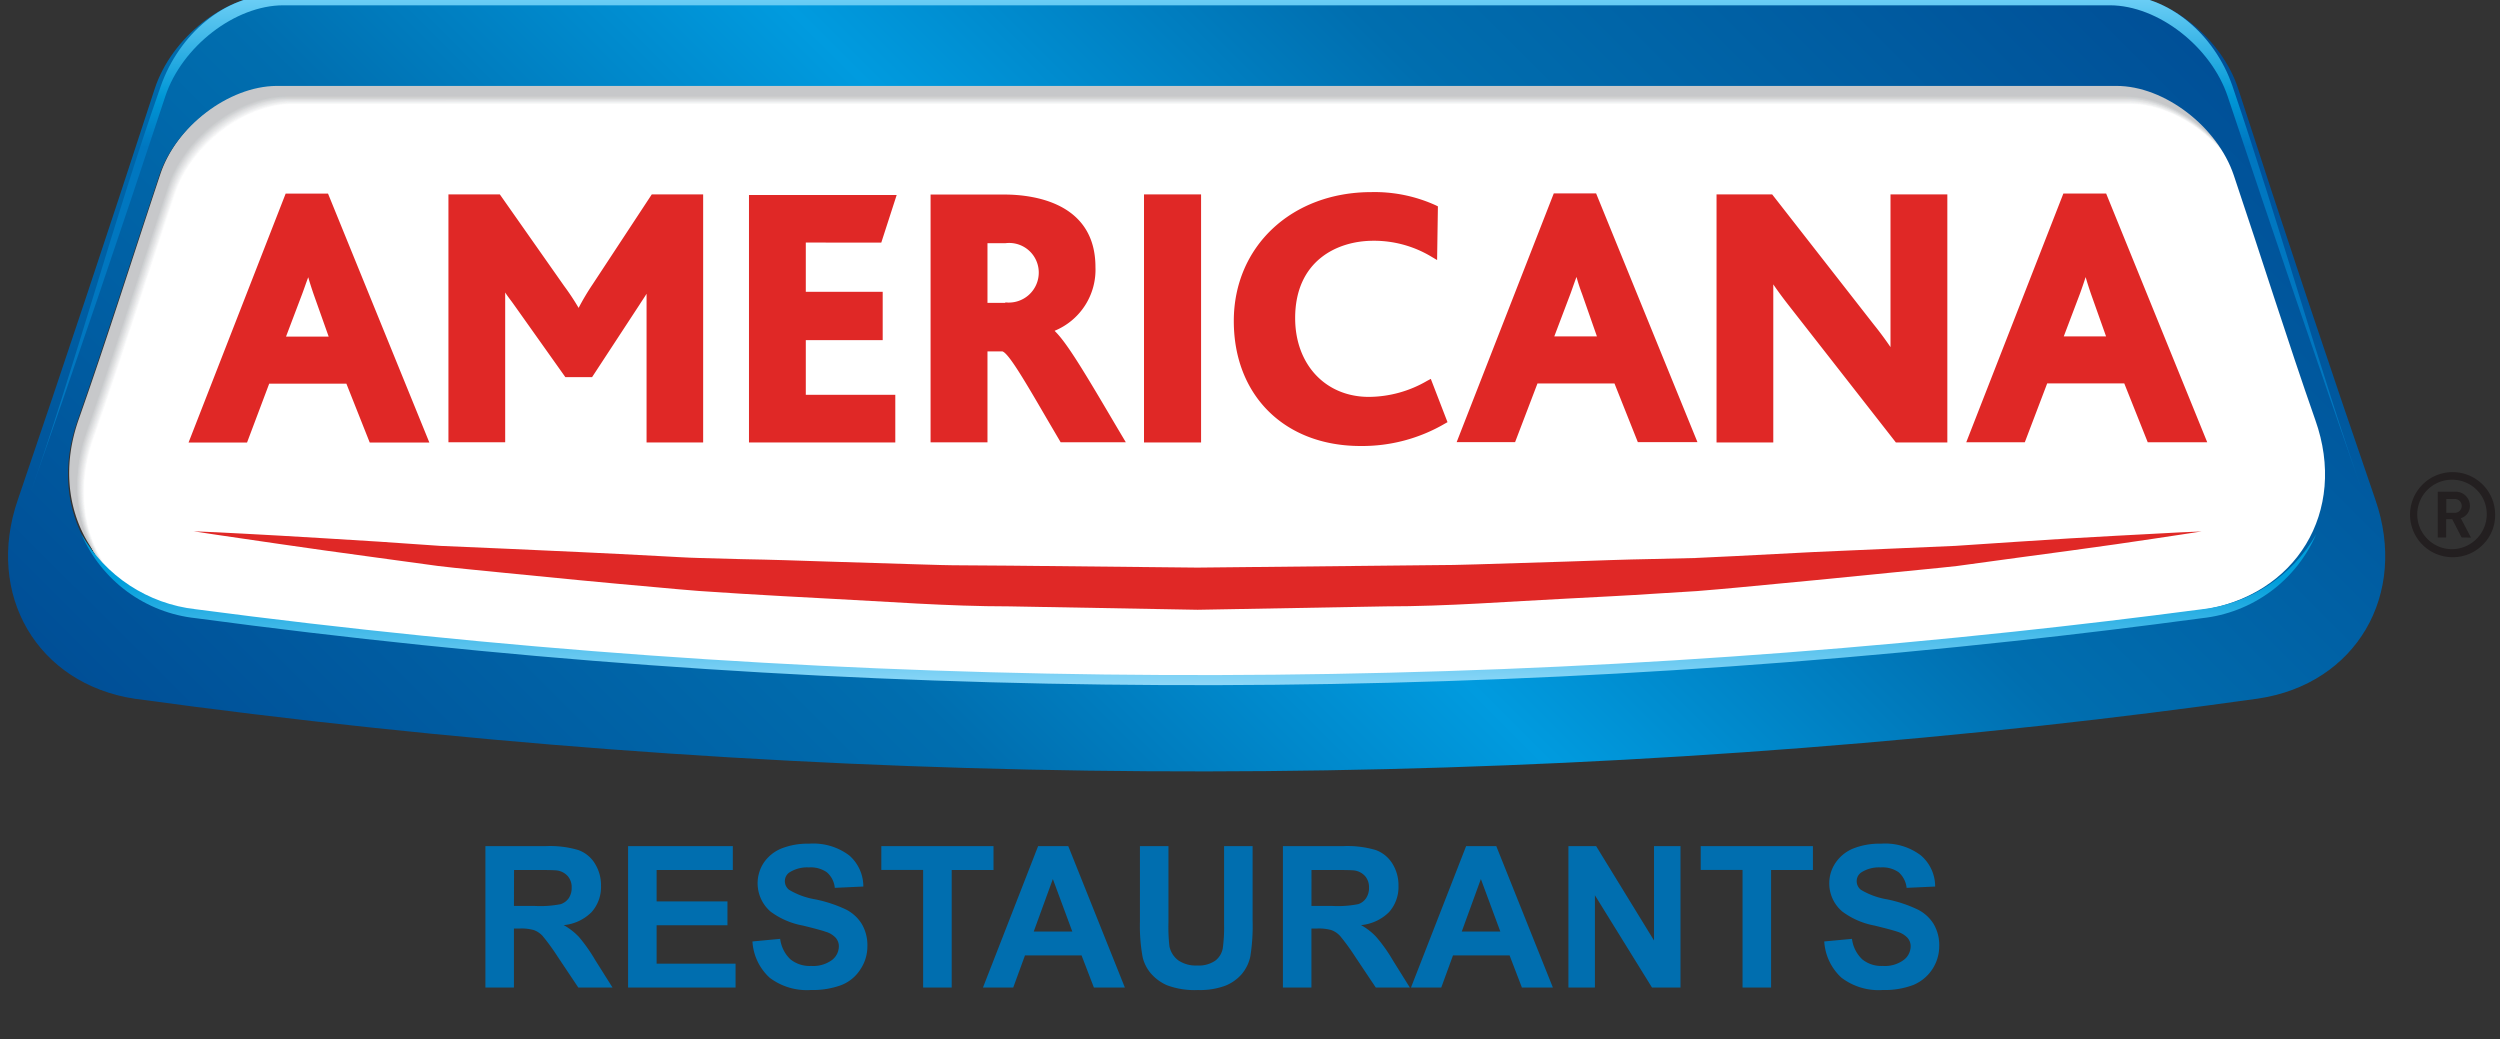
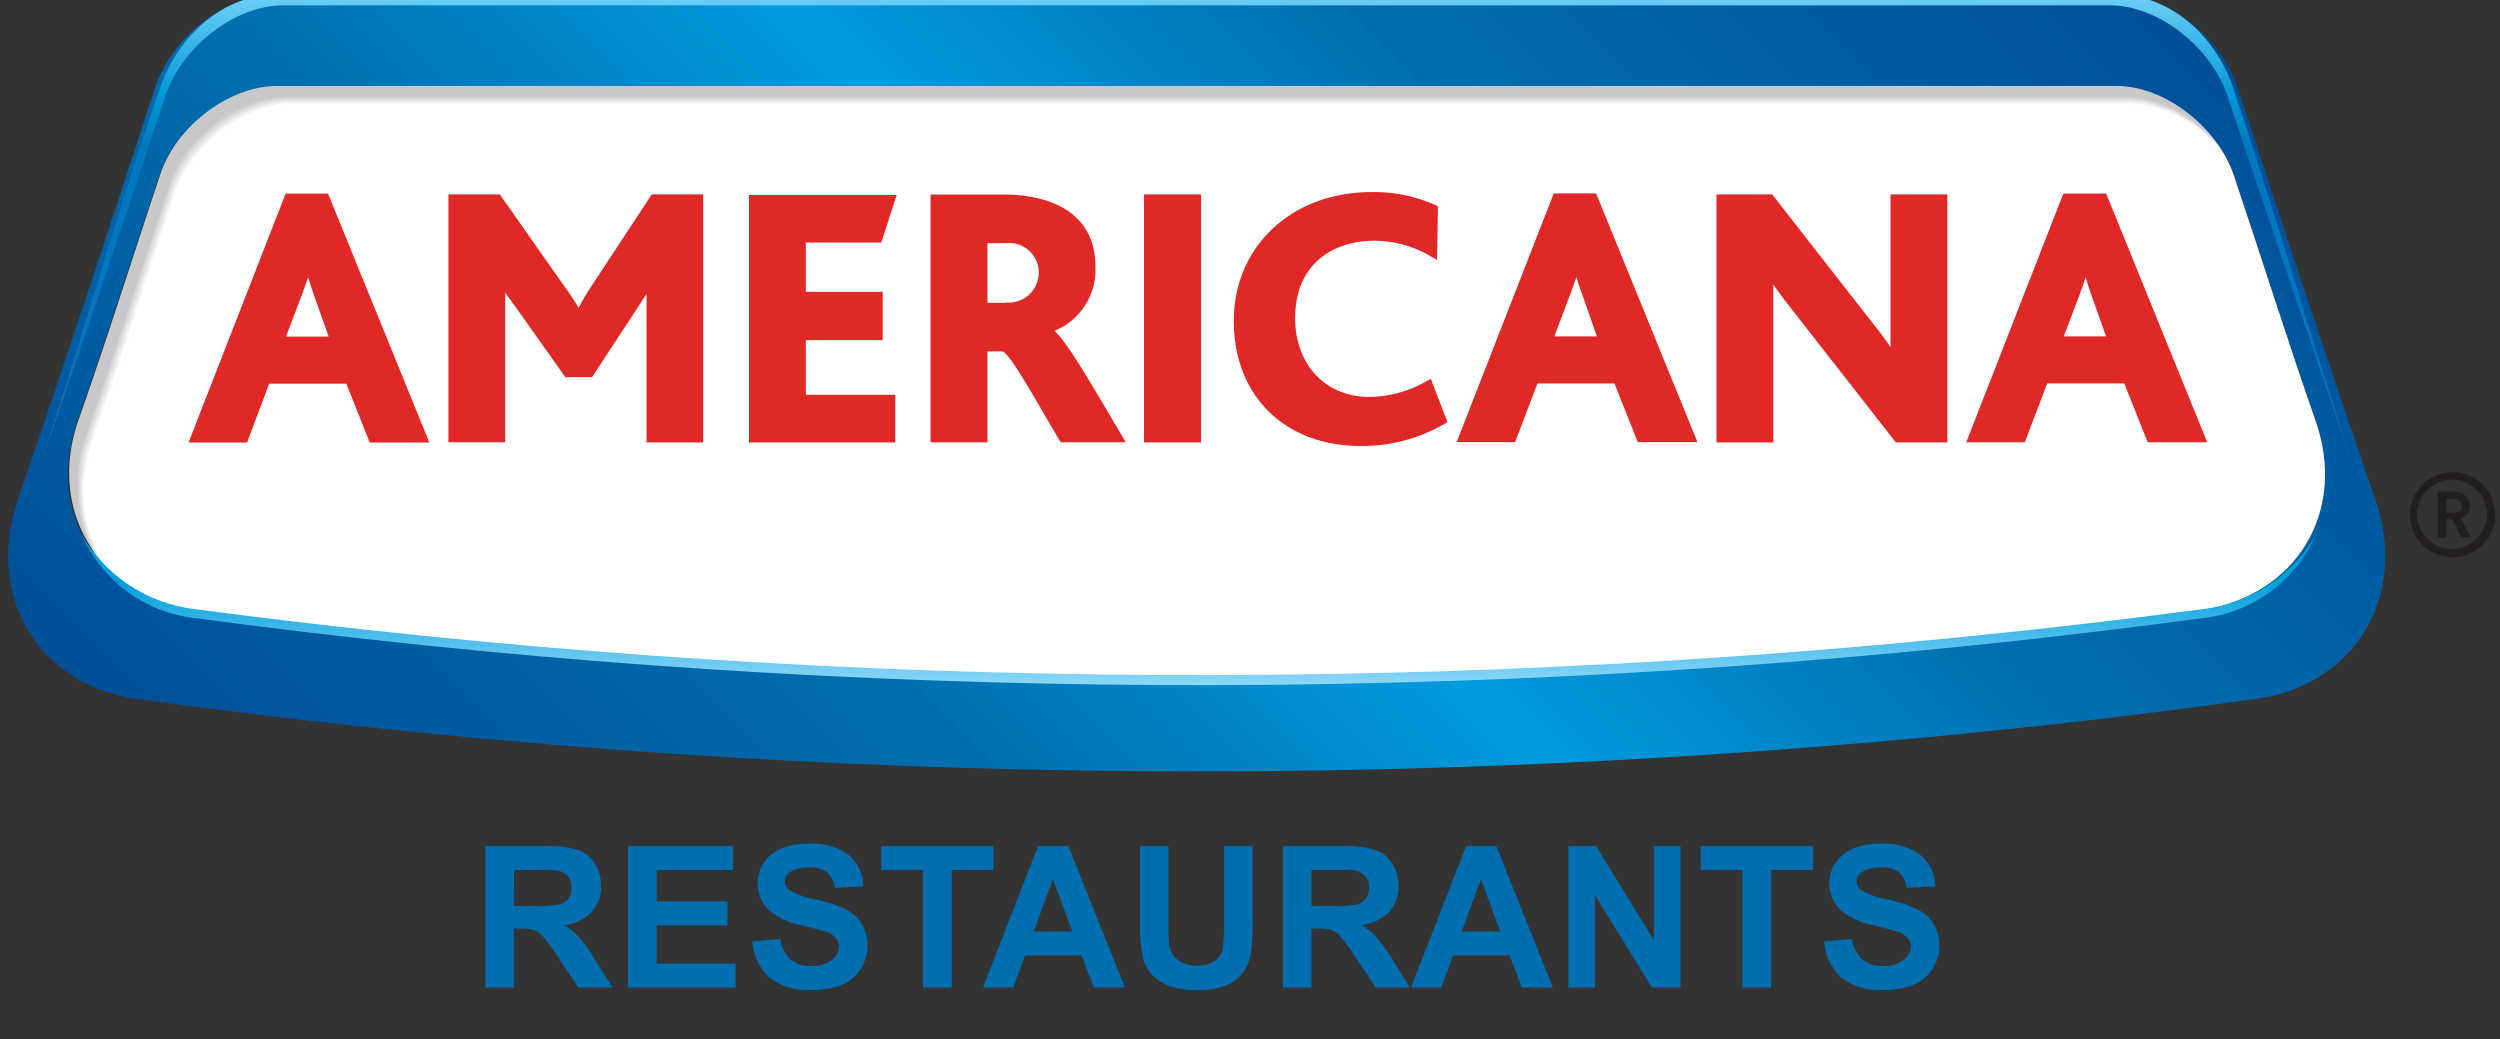
<svg xmlns="http://www.w3.org/2000/svg" width="191.822" height="79.739" viewBox="0 0 191.822 79.739">
  <rect x="0" y="0" width="191.822" height="79.739" fill="#333333" stroke="none" />
  <defs>
    <clipPath id="clip-path">
      <path id="Path_342361" data-name="Path 342361" d="M-4,0H187.822V79.739H-4Z" transform="translate(4 0)" />
    </clipPath>
    <clipPath id="clip-path-2">
      <path id="Path_342351" data-name="Path 342351" d="M-156.03-152.1H65.429v98.633H-156.03Z" transform="translate(156.03 152.1)" />
    </clipPath>
    <clipPath id="clip-path-3">
      <path id="Path_342352" data-name="Path 342352" d="M162.929-3.1c3.756.01,7.868,3.27,9.148,7.19Q177.348,20.335,182.6,35.61c2.544,7.307-1.487,14.159-8.974,15.274q-8.312,1.169-16.642,2.082A599.154,599.154,0,0,1,10.684,50.9c-7.47-1.133-11.5-7.985-8.962-15.292Q6.942,20.3,12.22,4.089C13.506.17,17.619-3.1,21.37-3.1H156.1ZM92.154,49.216a582.855,582.855,0,0,0,62.591-3.371q7.223-.781,14.428-1.74c7.356-1.059,11.321-7.572,8.824-14.593-2.141-6.107-4.1-12.388-6.257-18.782-1.258-3.727-5.312-6.852-9-6.852H21.57c-3.7.027-7.744,3.139-9,6.852C10.428,17.137,8.46,23.4,6.31,29.511c-2.5,7.011,1.464,13.534,8.824,14.593a582.884,582.884,0,0,0,77.02,5.112Z" transform="translate(-0.964 3.1)" />
    </clipPath>
    <linearGradient id="linear-gradient" x1="0.281" y1="0.718" x2="0.712" y2="0.286" gradientUnits="objectBoundingBox">
      <stop offset="0" stop-color="#004e96" />
      <stop offset="0.3" stop-color="#006eaf" />
      <stop offset="0.5" stop-color="#009bdf" />
      <stop offset="0.7" stop-color="#006eaf" />
      <stop offset="1" stop-color="#004e96" />
    </linearGradient>
    <clipPath id="clip-path-4">
      <path id="Path_342353" data-name="Path 342353" d="M217.693,329.48a10.8,10.8,0,0,1-8.775,6.446q-7.2.967-14.416,1.752A579.044,579.044,0,0,1,55,335.926a10.805,10.805,0,0,1-8.781-6.446A11.582,11.582,0,0,0,55,335.241a588.681,588.681,0,0,0,139.5,1.719q7.216-.771,14.416-1.719A11.568,11.568,0,0,0,217.693,329.48Z" transform="translate(-46.22 -329.48)" />
    </clipPath>
    <linearGradient id="linear-gradient-2" x1="0.498" y1="0.883" x2="0.498" y2="0.008" gradientUnits="objectBoundingBox">
      <stop offset="0" stop-color="#8ed8f8" />
      <stop offset="0.7" stop-color="#009edb" />
      <stop offset="1" stop-color="#009edb" />
    </linearGradient>
    <clipPath id="clip-path-6">
      <path id="Path_342355" data-name="Path 342355" />
    </clipPath>
    <clipPath id="clip-path-10">
      <path id="Path_342359" data-name="Path 342359" d="M174.579-3.1c3.748,0,7.321,2.987,8.693,6.99,3.6,10.588,6.643,21.623,10.064,31.4q-5.191-14.857-10.43-30.607c-1.273-3.8-5.334-6.99-9.049-6.99H33.721c-3.706,0-7.786,3.165-9.054,6.973Q19.452,20.465,14.25,35.294c3.446-9.817,6.378-20.889,10.065-31.4,1.413-4.013,4.95-6.99,8.692-6.99H174.579Z" transform="translate(-14.25 3.1)" />
    </clipPath>
    <linearGradient id="linear-gradient-3" x1="0.501" y1="0.004" x2="0.501" y2="1.004" gradientUnits="objectBoundingBox">
      <stop offset="0" stop-color="#6dcff6" />
      <stop offset="0.2" stop-color="#0097d6" />
      <stop offset="0.3" stop-color="#0077c0" />
      <stop offset="1" stop-color="#0077c0" />
    </linearGradient>
  </defs>
  <g id="Clip-Path-12" data-name="Clip-Path" transform="translate(0)" clip-path="url(#clip-path)">
    <g id="Layer" transform="translate(-18.912 -18.921)">
      <g id="Clip-Path-13" data-name="Clip-Path" clip-path="url(#clip-path-2)">
        <g id="Layer-2" data-name="Layer" transform="translate(24.22 25.39)">
          <path id="Layer-3" data-name="Layer" d="M202.283,92.255q-7.2.958-14.43,1.742A581.828,581.828,0,0,1,48.24,92.255c-7.364-1.057-11.32-7.588-8.82-14.6,2.152-6.108,4.118-12.378,6.257-18.8,1.256-3.72,5.3-6.829,8.994-6.854h141.18c3.682,0,7.738,3.122,8.994,6.854,2.165,6.394,4.118,12.689,6.257,18.8C213.6,84.679,209.635,91.2,202.283,92.255Z" transform="translate(-38.67 -52)" fill="#c7c8ca" />
          <path id="Layer-4" data-name="Layer" d="M206.891,99.668q-7.2.958-14.418,1.742A583.209,583.209,0,0,1,52.849,99.668c-7.352-1.07-11.32-7.6-8.82-14.617,2.152-6.108,4.118-12.378,6.257-18.8,1.256-3.707,5.312-6.817,9.006-6.854H200.46c3.695,0,7.75,3.122,9.006,6.854,2.165,6.407,4.118,12.689,6.257,18.8,2.5,7.028-1.468,13.547-8.832,14.629" transform="translate(-42.707 -58.479)" fill="#c7c8ca" />
          <path id="Layer-5" data-name="Layer" d="M206.991,99.668c-4.8.672-9.6,1.219-14.43,1.742A568.064,568.064,0,0,1,52.949,99.668c-7.352-1.02-11.32-7.576-8.82-14.617,2.152-6.108,4.118-12.378,6.257-18.8,1.256-3.719,5.3-6.829,9.006-6.854H200.56c3.695,0,7.738,3.11,8.994,6.854,2.165,6.394,4.118,12.689,6.257,18.8C218.311,92.067,214.356,98.635,206.991,99.668Z" transform="translate(-42.794 -58.479)" fill="#c7c9cb" />
          <path id="Layer-6" data-name="Layer" d="M207.083,99.855c-4.8.659-9.616,1.219-14.43,1.742A569.278,569.278,0,0,1,53.04,99.855c-7.364-1.02-11.32-7.576-8.82-14.6,2.14-6.108,4.118-12.378,6.257-18.8,1.256-3.719,5.3-6.829,8.994-6.854H200.639c3.695,0,7.75,3.122,9.006,6.854,2.165,6.394,4.118,12.689,6.257,18.8,2.5,7.028-1.468,13.584-8.82,14.629" transform="translate(-42.873 -58.655)" fill="#c8cacc" />
          <path id="Layer-7" data-name="Layer" d="M207.326,99.943c-4.8.672-9.6,1.232-14.43,1.742A567.956,567.956,0,0,1,53.3,99.943c-7.364-1.02-11.32-7.576-8.832-14.592,2.152-6.12,4.118-12.39,6.257-18.8,1.269-3.72,5.312-6.829,9.006-6.854H200.87c3.695,0,7.738,3.11,8.994,6.854,2.165,6.394,4.118,12.676,6.257,18.8,2.5,7.016-1.455,13.572-8.82,14.617" transform="translate(-43.092 -58.742)" fill="#c9cbcd" />
          <path id="Layer-8" data-name="Layer" d="M207.326,99.868c-4.8.672-9.616,1.219-14.43,1.742A569.171,569.171,0,0,1,53.3,99.868c-7.364-1.02-11.32-7.576-8.832-14.629,2.152-6.1,4.118-12.378,6.257-18.784,1.269-3.719,5.312-6.829,9.006-6.854H200.87c3.695,0,7.738,3.122,8.994,6.854,2.165,6.394,4.118,12.689,6.257,18.784,2.5,7.028-1.455,13.584-8.82,14.629" transform="translate(-43.092 -58.655)" fill="#cacbcd" />
-           <path id="Layer-9" data-name="Layer" d="M207.37,99.968c-4.8.672-9.6,1.219-14.43,1.742a569.179,569.179,0,0,1-139.6-1.742c-7.364-1.02-11.32-7.588-8.82-14.629,2.152-6.108,4.118-12.378,6.257-18.784,1.256-3.719,5.312-6.829,8.994-6.854H200.914c3.695,0,7.75,3.11,9.006,6.854,2.165,6.394,4.118,12.676,6.257,18.784,2.5,7.028-1.455,13.584-8.82,14.629" transform="translate(-43.136 -58.742)" fill="#cbccce" />
          <path id="Layer-10" data-name="Layer" d="M207.337,100.055c-4.8.672-9.6,1.219-14.43,1.742A568.474,568.474,0,0,1,53.32,100.055c-7.377-1.02-11.345-7.576-8.832-14.6,2.14-6.108,4.105-12.378,6.257-18.8,1.256-3.707,5.3-6.817,8.994-6.854H200.893c3.682,0,7.738,3.135,8.994,6.854,2.165,6.407,4.118,12.689,6.257,18.8,2.5,7.028-1.455,13.584-8.82,14.629" transform="translate(-43.103 -58.83)" fill="#cbcdcf" />
          <path id="Layer-11" data-name="Layer" d="M207.38,100.155c-4.8.672-9.6,1.219-14.43,1.742a569.084,569.084,0,0,1-139.587-1.742c-7.364-1.02-11.333-7.576-8.832-14.6,2.152-6.108,4.118-12.378,6.257-18.8,1.256-3.707,5.312-6.817,9.006-6.854H200.936c3.695,0,7.75,3.122,8.994,6.854,2.165,6.406,4.118,12.689,6.27,18.8,2.5,7.028-1.468,13.584-8.82,14.629" transform="translate(-43.145 -58.917)" fill="#ccced0" />
          <path id="Layer-12" data-name="Layer" d="M207.414,100.255c-4.8.659-9.6,1.219-14.43,1.742A569.092,569.092,0,0,1,53.4,100.255c-7.364-1.033-11.32-7.588-8.832-14.6,2.14-6.108,4.118-12.378,6.257-18.8,1.244-3.707,5.3-6.829,8.994-6.854H200.982c3.695,0,7.738,3.122,8.994,6.854,2.165,6.394,4.118,12.689,6.257,18.8,2.5,7.016-1.455,13.572-8.82,14.629" transform="translate(-43.179 -59.005)" fill="#cdcfd0" />
          <path id="Layer-13" data-name="Layer" d="M207.466,100.355c-4.8.659-9.616,1.219-14.43,1.729a569.7,569.7,0,0,1-139.587-1.729c-7.352-1.033-11.32-7.588-8.82-14.6,2.152-6.108,4.093-12.378,6.27-18.8,1.244-3.719,5.3-6.829,8.994-6.854H201.035c3.695,0,7.738,3.122,8.994,6.854,2.165,6.394,4.118,12.689,6.257,18.8,2.5,7.016-1.455,13.572-8.82,14.617" transform="translate(-43.232 -59.092)" fill="#ced0d1" />
          <path id="Layer-14" data-name="Layer" d="M207.466,100.355c-4.8.672-9.616,1.219-14.43,1.742a569.094,569.094,0,0,1-139.587-1.742c-7.352-1.02-11.32-7.576-8.82-14.6,2.152-6.108,4.118-12.378,6.27-18.8,1.244-3.707,5.3-6.817,8.994-6.854H201.06c3.695,0,7.738,3.122,8.994,6.854,2.165,6.406,4.118,12.689,6.257,18.8,2.5,7.028-1.455,13.584-8.82,14.629" transform="translate(-43.232 -59.092)" fill="#cfd0d2" />
          <path id="Layer-15" data-name="Layer" d="M207.632,100.455c-4.8.659-9.616,1.219-14.43,1.742a568.983,568.983,0,0,1-139.575-1.742c-7.352-1.032-11.308-7.588-8.807-14.6,2.152-6.108,4.093-12.378,6.257-18.8,1.256-3.72,5.3-6.817,8.994-6.854H201.226c3.695,0,7.75,3.122,8.994,6.854,2.165,6.406,4.118,12.689,6.257,18.8,2.5,7.016-1.455,13.572-8.82,14.6" transform="translate(-43.398 -59.18)" fill="#cfd1d3" />
          <path id="Layer-16" data-name="Layer" d="M207.719,100.543c-4.8.672-9.6,1.219-14.43,1.742a568.38,568.38,0,0,1-139.575-1.742c-7.339-1.02-11.3-7.576-8.795-14.6,2.152-6.1,4.118-12.378,6.257-18.784,1.256-3.72,5.3-6.829,8.994-6.854H201.313c3.695,0,7.75,3.122,8.994,6.854,2.165,6.394,4.118,12.689,6.257,18.784,2.5,7.028-1.455,13.584-8.82,14.629" transform="translate(-43.485 -59.267)" fill="#d0d2d3" />
          <path id="Layer-17" data-name="Layer" d="M207.8,100.555c-4.8.672-9.616,1.219-14.43,1.742a568.891,568.891,0,0,1-139.562-1.742c-7.364-1.02-11.333-7.588-8.82-14.6,2.14-6.108,4.118-12.378,6.245-18.784,1.256-3.72,5.312-6.829,9.006-6.867h141.13c3.695,0,7.738,3.122,8.994,6.867,2.165,6.394,4.118,12.676,6.257,18.784,2.5,7.016-1.456,13.584-8.82,14.629" transform="translate(-43.54 -59.267)" fill="#d1d3d4" />
          <path id="Layer-18" data-name="Layer" d="M207.841,100.643c-4.8.672-9.6,1.232-14.43,1.742a568.277,568.277,0,0,1-139.562-1.742c-7.352-1.02-11.32-7.576-8.82-14.6,2.152-6.1,4.118-12.365,6.257-18.784,1.256-3.707,5.3-6.817,8.994-6.854H201.41c3.695,0,7.738,3.122,8.994,6.854,2.165,6.407,4.118,12.689,6.257,18.784,2.5,7.028-1.455,13.6-8.82,14.629" transform="translate(-43.582 -59.355)" fill="#d2d3d5" />
          <path id="Layer-19" data-name="Layer" d="M207.92,100.743c-4.789.672-9.6,1.219-14.418,1.742A568.882,568.882,0,0,1,53.94,100.743c-7.364-1.02-11.32-7.576-8.82-14.6,2.152-6.1,4.118-12.365,6.257-18.784,1.256-3.72,5.3-6.817,8.994-6.854H201.489c3.695,0,7.738,3.122,8.994,6.854,2.165,6.406,4.118,12.689,6.257,18.784,2.5,7.028-1.455,13.584-8.82,14.629" transform="translate(-43.661 -59.443)" fill="#d3d4d6" />
          <path id="Layer-20" data-name="Layer" d="M208.02,100.93c-4.8.672-9.6,1.219-14.418,1.742A568.89,568.89,0,0,1,54.04,100.93c-7.364-1.02-11.32-7.576-8.82-14.592,2.152-6.1,4.118-12.365,6.257-18.784,1.256-3.707,5.3-6.817,8.994-6.854h141.1c3.695,0,7.75,3.122,9.006,6.854,2.152,6.406,4.118,12.689,6.245,18.784,2.5,7.028-1.455,13.584-8.82,14.629" transform="translate(-43.749 -59.618)" fill="#d4d5d7" />
          <path id="Layer-21" data-name="Layer" d="M208.029,101.018c-4.8.672-9.6,1.219-14.418,1.742a568.89,568.89,0,0,1-139.562-1.742c-7.352-1.02-11.32-7.576-8.82-14.592,2.152-6.1,4.093-12.365,6.257-18.784,1.256-3.719,5.312-6.8,9.006-6.842H201.585c3.695,0,7.738,3.122,8.994,6.829,2.165,6.406,4.118,12.689,6.257,18.8,2.5,7.016-1.455,13.572-8.82,14.592" transform="translate(-43.757 -59.705)" fill="#d4d6d7" />
          <path id="Layer-22" data-name="Layer" d="M208.117,101.118c-4.789.672-9.6,1.219-14.418,1.742a568.788,568.788,0,0,1-139.55-1.742c-7.352-1.02-11.32-7.576-8.82-14.6,2.152-6.1,4.118-12.365,6.257-18.784,1.256-3.707,5.312-6.8,8.994-6.829H201.673c3.695,0,7.738,3.122,8.994,6.854,2.165,6.394,4.118,12.676,6.257,18.784,2.5,7.028-1.455,13.584-8.82,14.6" transform="translate(-43.845 -59.793)" fill="#d5d7d8" />
          <path id="Layer-23" data-name="Layer" d="M208.163,101.318c-4.8.672-9.616,1.219-14.43,1.742a571.871,571.871,0,0,1-139.55-1.742c-7.352-1.045-11.308-7.588-8.82-14.629,2.152-6.1,4.118-12.365,6.257-18.784,1.256-3.707,5.312-6.8,8.994-6.8h141.1c3.695,0,7.75,3.122,9.006,6.829,2.152,6.406,4.118,12.689,6.257,18.784C219.483,93.742,215.515,100.3,208.163,101.318Z" transform="translate(-43.879 -59.968)" fill="#d6d7d9" />
          <path id="Layer-24" data-name="Layer" d="M208.21,101.318c-4.789.659-9.6,1.219-14.418,1.742a568.573,568.573,0,0,1-139.525-1.742c-7.389-1.033-11.345-7.588-8.845-14.629,2.165-6.083,4.093-12.34,6.282-18.772,1.232-3.707,5.274-6.817,8.969-6.817h141.1c3.695,0,7.738,3.122,8.994,6.854,2.165,6.394,4.118,12.689,6.257,18.784,2.5,7.028-1.455,13.584-8.82,14.629" transform="translate(-43.925 -59.968)" fill="#d7d8da" />
          <path id="Layer-25" data-name="Layer" d="M208.483,101.318c-4.8.672-9.6,1.219-14.43,1.742A568.472,568.472,0,0,1,54.54,101.318c-7.364-1.02-11.32-7.576-8.82-14.592,2.127-6.108,4.068-12.378,6.245-18.772,1.244-3.732,5.287-6.854,8.982-6.854H202.039c3.695,0,7.75,3.122,9.006,6.854,2.152,6.394,4.118,12.689,6.245,18.784,2.513,7.016-1.455,13.584-8.807,14.6" transform="translate(-44.187 -59.968)" fill="#d8d9da" />
          <path id="Layer-26" data-name="Layer" d="M208.409,101.318c-4.8.672-9.616,1.219-14.43,1.742a568.573,568.573,0,0,1-139.525-1.742c-7.377-1.02-11.333-7.576-8.832-14.592,2.152-6.108,4.093-12.378,6.27-18.772,1.244-3.732,5.287-6.854,8.982-6.854,44.659.087,89.517,0,134.176,0h6.917c3.695,0,7.738,3.122,9.006,6.854,2.152,6.394,4.105,12.676,6.245,18.784,2.5,7.016-1.455,13.572-8.807,14.6" transform="translate(-44.1 -59.968)" fill="#d9dadb" />
          <path id="Layer-27" data-name="Layer" d="M208.483,101.318c-4.8.672-9.6,1.219-14.418,1.742A568.573,568.573,0,0,1,54.54,101.318c-7.364-1.02-11.32-7.576-8.82-14.592,2.127-6.1,4.08-12.378,6.245-18.772,1.256-3.707,5.3-6.817,8.994-6.854H202.052c3.695,0,7.738,3.122,8.994,6.854,2.165,6.394,4.118,12.676,6.257,18.784,2.5,7.016-1.455,13.572-8.82,14.6" transform="translate(-44.187 -59.968)" fill="#d9dadc" />
          <path id="Layer-28" data-name="Layer" d="M208.583,101.492c-4.8.672-9.6,1.219-14.418,1.742A568.574,568.574,0,0,1,54.64,101.492c-7.364-1.02-11.32-7.576-8.82-14.592,2.14-6.083,4.08-12.378,6.232-18.772,1.256-3.719,5.312-6.854,9.006-6.829,44.647.087,89.5,0,134.164,0h6.917c3.695,0,7.738,3.11,8.994,6.854,2.165,6.394,4.118,12.676,6.257,18.784,2.5,7.016-1.455,13.572-8.82,14.592" transform="translate(-44.274 -60.142)" fill="#dadbdd" />
          <path id="Layer-29" data-name="Layer" d="M208.626,101.343c-4.789.672-9.6,1.232-14.418,1.742a567.976,567.976,0,0,1-139.525-1.742c-7.352-1.02-11.308-7.576-8.82-14.592,2.152-6.108,4.093-12.365,6.232-18.8,1.256-3.719,5.312-6.817,8.994-6.854h141.1c3.695,0,7.738,3.122,8.994,6.854,2.165,6.394,4.118,12.676,6.257,18.784,2.5,7.016-1.455,13.572-8.82,14.592" transform="translate(-44.317 -59.968)" fill="#dbdcdd" />
          <path id="Layer-30" data-name="Layer" d="M208.683,101.53c-4.8.672-9.6,1.219-14.418,1.742A568.573,568.573,0,0,1,54.74,101.53c-7.364-1.02-11.32-7.576-8.82-14.592,2.152-6.108,4.118-12.378,6.257-18.784,1.256-3.719,5.3-6.854,8.994-6.854,44.647.087,89.5,0,134.151,0h6.929c3.695,0,7.738,3.122,8.994,6.854,2.152,6.394,4.118,12.676,6.257,18.784C219.991,93.954,216.035,100.51,208.683,101.53Z" transform="translate(-44.362 -60.143)" fill="#dcddde" />
          <path id="Layer-31" data-name="Layer" d="M208.76,101.543c-4.8.659-9.6,1.219-14.418,1.742a568.589,568.589,0,0,1-139.525-1.742c-7.352-1.02-11.3-7.576-8.82-14.6,2.152-6.1,4.118-12.365,6.257-18.772,1.256-3.719,5.312-6.829,8.994-6.867h141.08c3.682,0,7.738,3.122,8.994,6.867,2.152,6.394,4.118,12.676,6.257,18.772C220.067,93.967,216.111,100.523,208.76,101.543Z" transform="translate(-44.438 -60.143)" fill="#dddedf" />
          <path id="Layer-32" data-name="Layer" d="M208.859,101.63c-4.8.672-9.616,1.219-14.43,1.742A568.486,568.486,0,0,1,54.917,101.63c-7.352-1.02-11.3-7.576-8.82-14.592,2.152-6.108,4.118-12.378,6.257-18.784,1.256-3.707,5.3-6.817,8.994-6.854h141.08c3.682,0,7.725,3.122,8.994,6.854,2.152,6.406,4.105,12.676,6.245,18.784,2.5,7.016-1.455,13.572-8.807,14.592Z" transform="translate(-44.526 -60.231)" fill="#dddfe0" />
          <path id="Layer-33" data-name="Layer" d="M208.87,101.643c-4.8.672-9.616,1.219-14.43,1.742a568.494,568.494,0,0,1-139.513-1.742c-7.352-1.02-11.308-7.576-8.807-14.592,2.152-6.108,4.093-12.378,6.245-18.784,1.256-3.719,5.312-6.829,8.994-6.867H202.426c3.695,0,7.738,3.122,8.994,6.867,2.165,6.394,4.118,12.676,6.257,18.784C220.178,94.067,216.222,100.623,208.87,101.643Z" transform="translate(-44.536 -60.231)" fill="#dedfe1" />
          <path id="Layer-34" data-name="Layer" d="M208.97,101.918c-4.8.659-9.616,1.219-14.418,1.729a568.585,568.585,0,0,1-139.525-1.729c-7.352-1.033-11.308-7.576-8.807-14.6,2.152-6.1,4.118-12.365,6.257-18.784,1.256-3.707,5.3-6.817,8.994-6.829H202.539c3.682,0,7.738,3.122,8.994,6.829,2.152,6.406,4.118,12.689,6.245,18.784C220.278,94.342,216.322,100.885,208.97,101.918Z" transform="translate(-44.624 -60.493)" fill="#dfe0e1" />
          <path id="Layer-35" data-name="Layer" d="M208.979,102c-4.8.672-9.616,1.219-14.418,1.742A568.6,568.6,0,0,1,55.036,102c-7.339-1.02-11.308-7.576-8.807-14.592,2.152-6.108,4.118-12.365,6.257-18.784,1.256-3.707,5.312-6.854,8.994-6.829,44.647.087,89.5,0,134.139,0h6.929c3.682,0,7.738,3.122,8.994,6.854,2.152,6.394,4.118,12.676,6.245,18.784,2.5,7.016-1.455,13.572-8.807,14.592" transform="translate(-44.632 -60.58)" fill="#e0e1e2" />
          <path id="Layer-36" data-name="Layer" d="M209.032,102.105c-4.789.659-9.6,1.219-14.405,1.742A568.588,568.588,0,0,1,55.1,102.105c-7.34-1-11.32-7.576-8.807-14.592,2.152-6.108,4.093-12.378,6.257-18.784,1.256-3.732,5.3-6.817,8.994-6.829H202.6c3.695,0,7.738,3.11,8.994,6.829,2.165,6.394,4.118,12.676,6.257,18.784C220.353,94.53,216.4,101.085,209.032,102.105Z" transform="translate(-44.686 -60.668)" fill="#e1e2e3" />
          <path id="Layer-37" data-name="Layer" d="M209.146,102.117c-4.789.659-9.6,1.219-14.405,1.742a569.605,569.605,0,0,1-139.5-1.742c-7.364-1.008-11.32-7.576-8.82-14.6,2.14-6.1,4.093-12.365,6.245-18.772,1.256-3.719,5.312-6.867,8.994-6.842,44.647.1,89.5,0,134.139,0h6.916c3.695,0,7.738,3.122,8.994,6.854,2.165,6.406,4.118,12.689,6.257,18.784C220.466,94.541,216.51,101.109,209.146,102.117Z" transform="translate(-44.8 -60.667)" fill="#e1e2e4" />
          <path id="Layer-38" data-name="Layer" d="M209.2,102.03c-4.8.672-9.616,1.219-14.418,1.742a569.007,569.007,0,0,1-139.5-1.742c-7.352-1.008-11.308-7.576-8.82-14.592,2.152-6.1,4.118-12.365,6.257-18.784,1.256-3.707,5.312-6.854,8.994-6.854,44.647.1,89.492,0,134.139,0h6.917c3.682,0,7.738,3.122,8.994,6.854,2.164,6.406,4.118,12.689,6.245,18.784,2.5,7.016-1.455,13.572-8.807,14.592Z" transform="translate(-44.842 -60.581)" fill="#e2e3e4" />
          <path id="Layer-39" data-name="Layer" d="M209.254,102.305c-4.789.659-9.6,1.219-14.418,1.742a569.519,569.519,0,0,1-139.488-1.742c-7.352-1.02-11.32-7.576-8.82-14.6,2.152-6.071,4.093-12.365,6.257-18.772,1.269-3.707,5.3-6.817,8.994-6.829H202.823c3.695,0,7.738,3.122,8.994,6.854,2.165,6.394,4.118,12.676,6.257,18.772,2.5,7.028-1.468,13.584-8.82,14.592" transform="translate(-44.896 -60.844)" fill="#e3e4e5" />
          <path id="Layer-40" data-name="Layer" d="M209.354,102.218c-4.8.672-9.616,1.232-14.418,1.742a569.512,569.512,0,0,1-139.488-1.742c-7.352-1.02-11.32-7.563-8.82-14.592,2.152-6.1,4.118-12.365,6.257-18.772C54.143,65.135,58.186,62,61.88,62c44.634.087,89.48,0,134.114,0h6.929c3.682,0,7.738,3.122,8.982,6.854,2.165,6.394,4.118,12.676,6.257,18.772C220.662,94.654,216.706,101.2,209.354,102.218Z" transform="translate(-44.983 -60.756)" fill="#e4e5e6" />
          <path id="Layer-41" data-name="Layer" d="M209.388,102.405c-4.8.672-9.616,1.219-14.418,1.742a570.128,570.128,0,0,1-139.488-1.742c-7.352-1.033-11.308-7.576-8.82-14.592,2.152-6.1,4.093-12.365,6.257-18.772,1.244-3.719,5.3-6.829,8.994-6.842H202.957c3.682,0,7.738,3.122,8.994,6.854,2.152,6.407,4.118,12.676,6.245,18.784,2.488,6.991-1.456,13.534-8.807,14.567Z" transform="translate(-45.017 -60.931)" fill="#e5e5e6" />
          <path id="Layer-42" data-name="Layer" d="M209.433,102.505c-4.789.659-9.6,1.219-14.418,1.729A568.183,568.183,0,0,1,55.54,102.505c-7.364-1.02-11.32-7.576-8.82-14.592,2.152-6.108,4.118-12.378,6.257-18.784,1.232-3.707,5.3-6.817,9.019-6.829H203c3.695,0,7.738,3.122,8.994,6.854,2.165,6.394,4.118,12.676,6.257,18.772,2.488,7.016-1.468,13.572-8.82,14.6" transform="translate(-45.062 -61.019)" fill="#e5e6e7" />
          <path id="Layer-43" data-name="Layer" d="M209.52,102.593c-4.789.672-9.6,1.219-14.405,1.742a568.285,568.285,0,0,1-139.488-1.742C48.275,101.573,44.319,95.017,46.82,88c2.152-6.1,4.118-12.365,6.257-18.772,1.244-3.72,5.3-6.817,9.006-6.829h141.03c3.682,0,7.738,3.11,8.982,6.829,2.165,6.394,4.118,12.676,6.257,18.772,2.5,7.016-1.456,13.572-8.82,14.592" transform="translate(-45.149 -61.106)" fill="#e6e7e8" />
          <path id="Layer-44" data-name="Layer" d="M209.62,102.605c-4.8.672-9.6,1.219-14.418,1.742a568.183,568.183,0,0,1-139.475-1.742c-7.352-1.02-11.308-7.576-8.807-14.592,2.14-6.108,4.118-12.34,6.245-18.784,1.256-3.707,5.312-6.8,9.006-6.829H203.189c3.695,0,7.738,3.122,8.994,6.829,2.165,6.407,4.118,12.676,6.257,18.784C220.928,95.03,216.972,101.585,209.62,102.605Z" transform="translate(-45.237 -61.106)" fill="#e7e8e9" />
          <path id="Layer-45" data-name="Layer" d="M209.676,102.705c-4.8.659-9.616,1.219-14.418,1.729a568.182,568.182,0,0,1-139.475-1.729c-7.352-1.032-11.308-7.576-8.82-14.592,2.152-6.108,4.118-12.353,6.257-18.784,1.256-3.707,5.3-6.817,8.994-6.829h141.03c3.682,0,7.725,3.122,8.994,6.829,2.152,6.407,4.105,12.676,6.245,18.784,2.5,7.016-1.455,13.559-8.807,14.592Z" transform="translate(-45.28 -61.194)" fill="#e8e9ea" />
          <path id="Layer-46" data-name="Layer" d="M209.73,102.793c-4.8.672-9.6,1.219-14.418,1.742a568.075,568.075,0,0,1-139.463-1.742c-7.352-1.02-11.32-7.576-8.82-14.592,2.152-6.1,4.093-12.365,6.257-18.772,1.256-3.719,5.324-6.817,8.982-6.829H203.3c3.682,0,7.738,3.11,8.994,6.829,2.165,6.394,4.118,12.676,6.245,18.772,2.5,7.016-1.455,13.572-8.807,14.592Z" transform="translate(-45.334 -61.281)" fill="#e9eaeb" />
          <path id="Layer-47" data-name="Layer" d="M209.808,102.893c-4.789.659-9.6,1.219-14.405,1.742A568.688,568.688,0,0,1,55.94,102.893c-7.364-1.02-11.32-7.576-8.82-14.592,2.152-6.108,4.093-12.365,6.257-18.772,1.244-3.719,5.312-6.817,8.969-6.829h141.03c3.695,0,7.738,3.11,8.994,6.829,2.165,6.394,4.118,12.664,6.257,18.772C221.116,95.317,217.16,101.873,209.808,102.893Z" transform="translate(-45.412 -61.369)" fill="#eaeaeb" />
          <path id="Layer-48" data-name="Layer" d="M209.851,102.905c-4.789.659-9.6,1.219-14.405,1.729a568.687,568.687,0,0,1-139.463-1.729c-7.352-1.033-11.308-7.576-8.82-14.592,2.152-6.108,4.093-12.378,6.257-18.784,1.256-3.707,5.3-6.817,8.994-6.829H203.42c3.695,0,7.738,3.122,8.994,6.854,2.165,6.406,4.118,12.676,6.257,18.784,2.488,7.016-1.468,13.559-8.82,14.579" transform="translate(-45.455 -61.369)" fill="#ebebec" />
          <path id="Layer-49" data-name="Layer" d="M210.013,102.993c-4.789.672-9.6,1.219-14.405,1.742a568.075,568.075,0,0,1-139.463-1.742c-7.327-1.02-11.308-7.576-8.807-14.592,2.152-6.1,4.093-12.365,6.245-18.772,1.256-3.707,5.3-6.817,8.994-6.829H203.581c3.695,0,7.738,3.122,8.994,6.829,2.165,6.394,4.118,12.676,6.257,18.772C221.333,95.417,217.365,101.973,210.013,102.993Z" transform="translate(-45.604 -61.456)" fill="#ebeced" />
          <path id="Layer-50" data-name="Layer" d="M210.025,103.005c-4.8.659-9.616,1.219-14.418,1.742a568.694,568.694,0,0,1-139.463-1.742c-7.327-1.02-11.308-7.576-8.807-14.592,2.152-6.1,4.093-12.34,6.257-18.772,1.256-3.719,5.287-6.817,8.994-6.842H203.594c3.682,0,7.725,3.122,8.994,6.867,2.152,6.394,4.105,12.664,6.245,18.772,2.5,7.016-1.455,13.572-8.807,14.579" transform="translate(-45.604 -61.457)" fill="#ecedee" />
          <path id="Layer-51" data-name="Layer" d="M210.1,102.918c-4.8.672-9.616,1.232-14.418,1.742a567.371,567.371,0,0,1-139.45-1.742c-7.352-1.02-11.308-7.563-8.807-14.579,2.14-6.108,4.08-12.353,6.245-18.772,1.256-3.719,5.3-6.817,8.994-6.867H203.664c3.682,0,7.725,3.122,8.994,6.867,2.152,6.394,4.118,12.664,6.245,18.772,2.5,7.016-1.455,13.559-8.807,14.579Z" transform="translate(-45.674 -61.369)" fill="#edeeee" />
          <path id="Layer-52" data-name="Layer" d="M210.174,103.193c-4.789.672-9.6,1.219-14.405,1.742a568.585,568.585,0,0,1-139.45-1.742c-7.364-1.02-11.308-7.576-8.807-14.592,2.14-6.1,4.08-12.365,6.245-18.772,1.256-3.707,5.3-6.817,8.982-6.829H203.755c3.682,0,7.725,3.122,8.982,6.854,2.165,6.394,4.118,12.676,6.245,18.772,2.5,7.016-1.455,13.572-8.807,14.592" transform="translate(-45.753 -61.632)" fill="#eeeeef" />
          <path id="Layer-53" data-name="Layer" d="M210.174,103.118c-4.789.659-9.6,1.219-14.405,1.729a567.982,567.982,0,0,1-139.45-1.729c-7.364-1.02-11.308-7.576-8.807-14.592,2.14-6.108,4.093-12.365,6.245-18.772,1.256-3.707,5.312-6.817,8.994-6.854H203.755c3.682,0,7.725,3.122,8.982,6.854,2.165,6.394,4.118,12.664,6.257,18.772,2.488,7.016-1.468,13.572-8.82,14.592Z" transform="translate(-45.753 -61.544)" fill="#eeeff0" />
          <path id="Layer-54" data-name="Layer" d="M210.283,103.293c-4.789.672-9.6,1.219-14.405,1.742a567.972,567.972,0,0,1-139.45-1.742c-7.352-1.02-11.308-7.563-8.807-14.592,2.152-6.1,4.093-12.34,6.245-18.759,1.256-3.72,5.312-6.829,8.994-6.842H203.851c3.695,0,7.738,3.122,8.994,6.867,2.152,6.394,4.118,12.664,6.245,18.759,2.5,7.028-1.455,13.572-8.807,14.592" transform="translate(-45.85 -61.719)" fill="#eff0f0" />
          <path id="Layer-55" data-name="Layer" d="M210.37,103.393c-4.789.672-9.6,1.219-14.405,1.742a568.493,568.493,0,0,1-139.438-1.742c-7.352-1.02-11.308-7.576-8.807-14.592,2.14-6.1,4.093-12.34,6.245-18.772,1.256-3.707,5.3-6.817,8.994-6.829H203.951c3.682,0,7.725,3.122,8.982,6.829,2.165,6.394,4.118,12.676,6.257,18.772,2.488,7.016-1.468,13.572-8.82,14.592Z" transform="translate(-45.937 -61.807)" fill="#f0f1f1" />
          <path id="Layer-56" data-name="Layer" d="M210.426,103.493c-4.789.659-9.6,1.207-14.405,1.729a567.871,567.871,0,0,1-139.438-1.729c-7.352-1.033-11.308-7.563-8.82-14.592,2.152-6.1,4.118-12.34,6.257-18.772,1.256-3.707,5.3-6.817,8.994-6.829H203.995c3.695,0,7.738,3.122,8.994,6.829,2.152,6.394,4.118,12.676,6.245,18.772,2.5,7.016-1.455,13.559-8.807,14.592Z" transform="translate(-45.98 -61.894)" fill="#f1f2f2" />
          <path id="Layer-57" data-name="Layer" d="M210.47,103.581c-4.789.672-9.6,1.219-14.405,1.742a567.88,567.88,0,0,1-139.438-1.742C49.275,102.56,45.319,96.017,47.82,89c2.152-6.108,4.118-12.34,6.257-18.772,1.244-3.707,5.287-6.817,8.982-6.829H204.039c3.695,0,7.738,3.122,8.994,6.829C215.2,76.623,217.15,82.893,219.278,89c2.5,7.016-1.455,13.559-8.807,14.579Z" transform="translate(-46.025 -61.982)" fill="#f2f2f3" />
          <path id="Layer-58" data-name="Layer" d="M210.514,103.593c-4.789.659-9.6,1.219-14.405,1.742a569.613,569.613,0,0,1-139.426-1.742c-7.352-1.02-11.308-7.576-8.82-14.592,2.152-6.1,4.118-12.365,6.257-18.772,1.256-3.707,5.3-6.817,8.994-6.829H204.082c3.695,0,7.738,3.122,8.994,6.829,2.165,6.406,4.118,12.676,6.245,18.772,2.5,7.016-1.455,13.572-8.807,14.592Z" transform="translate(-46.068 -61.982)" fill="#f3f3f4" />
          <path id="Layer-59" data-name="Layer" d="M210.7,103.693c-4.8.659-9.6,1.219-14.418,1.729a568.291,568.291,0,0,1-139.413-1.729C49.519,102.66,45.563,96.1,48.076,89.1c2.152-6.1,4.093-12.34,6.257-18.772,1.256-3.707,5.3-6.817,8.982-6.829H204.271c3.695,0,7.738,3.122,8.994,6.829,2.152,6.394,4.118,12.676,6.245,18.772C222.01,96.117,218.054,102.66,210.7,103.693Z" transform="translate(-46.244 -62.069)" fill="#f4f4f5" />
          <path id="Layer-60" data-name="Layer" d="M210.711,103.78c-4.789.672-9.6,1.219-14.405,1.742A567.787,567.787,0,0,1,56.88,103.78c-7.34-1.02-11.308-7.588-8.795-14.592,2.152-6.1,4.118-12.34,6.257-18.759,1.256-3.72,5.3-6.817,8.982-6.829H204.292c3.682,0,7.725,3.11,8.982,6.829,2.165,6.394,4.118,12.664,6.245,18.759,2.5,7.016-1.455,13.572-8.807,14.592Z" transform="translate(-46.253 -62.157)" fill="#f4f5f5" />
          <path id="Layer-61" data-name="Layer" d="M210.758,103.881c-4.8.659-9.616,1.219-14.405,1.742a568.385,568.385,0,0,1-139.426-1.742c-7.352-1.02-11.308-7.576-8.807-14.592,2.152-6.1,4.093-12.34,6.257-18.772,1.244-3.707,5.287-6.8,8.982-6.817H204.327c3.682,0,7.738,3.11,8.994,6.817,2.152,6.406,4.118,12.676,6.245,18.772,2.5,7.016-1.455,13.572-8.807,14.592Z" transform="translate(-46.287 -62.245)" fill="#f5f6f6" />
          <path id="Layer-62" data-name="Layer" d="M210.8,103.881c-4.8.672-9.616,1.219-14.405,1.742a567.673,567.673,0,0,1-139.413-1.742c-7.352-1.02-11.308-7.563-8.82-14.579,2.152-6.1,4.093-12.34,6.245-18.772,1.256-3.707,5.3-6.817,8.994-6.829H204.37c3.695,0,7.738,3.122,8.994,6.829,2.152,6.406,4.118,12.676,6.245,18.772C222.109,96.317,218.153,102.86,210.8,103.881Z" transform="translate(-46.331 -62.245)" fill="#f6f7f7" />
          <path id="Layer-63" data-name="Layer" d="M210.8,103.98c-4.789.672-9.6,1.219-14.405,1.742A568.293,568.293,0,0,1,56.983,103.98c-7.352-1.02-11.308-7.563-8.82-14.579,2.152-6.108,4.093-12.34,6.245-18.772,1.256-3.707,5.312-6.817,8.994-6.829H204.37c3.695,0,7.738,3.122,8.994,6.829,2.165,6.394,4.118,12.664,6.245,18.772C222.109,96.417,218.153,102.96,210.8,103.98Z" transform="translate(-46.331 -62.332)" fill="#f7f7f8" />
          <path id="Layer-64" data-name="Layer" d="M210.946,104.068c-4.789.672-9.6,1.232-14.405,1.742a567.069,567.069,0,0,1-139.413-1.742C49.775,103.06,45.819,96.5,48.32,89.489c2.152-6.1,4.093-12.365,6.245-18.759,1.256-3.72,5.312-6.817,8.994-6.829H204.514c3.695,0,7.738,3.11,8.994,6.829,2.152,6.394,4.118,12.664,6.245,18.759,2.5,7.016-1.455,13.572-8.807,14.579Z" transform="translate(-46.462 -62.42)" fill="#f8f8f9" />
          <path id="Layer-65" data-name="Layer" d="M211.033,104.256c-4.789.672-9.6,1.219-14.405,1.742a568.191,568.191,0,0,1-139.4-1.742c-7.352-1.02-11.308-7.563-8.807-14.579,2.152-6.1,4.093-12.34,6.245-18.747,1.256-3.707,5.3-6.817,8.994-6.829H204.614c3.682,0,7.725,3.122,8.982,6.829,2.165,6.406,4.118,12.664,6.245,18.772,2.5,7.016-1.455,13.559-8.807,14.579" transform="translate(-46.55 -62.595)" fill="#f9fafa" />
          <path id="Layer-66" data-name="Layer" d="M211.133,104.181c-4.8.672-9.6,1.219-14.405,1.742a568.181,568.181,0,0,1-139.4-1.742c-7.352-1.02-11.308-7.576-8.807-14.592,2.14-6.1,4.08-12.34,6.245-18.759,1.256-3.707,5.3-6.817,8.994-6.829H204.7c3.695,0,7.738,3.122,8.982,6.829,2.165,6.406,4.118,12.664,6.257,18.759,2.5,7.016-1.468,13.572-8.807,14.592Z" transform="translate(-46.638 -62.507)" fill="#fafafb" />
          <path id="Layer-67" data-name="Layer" d="M211.133,104.28c-4.8.659-9.6,1.207-14.405,1.729a568.189,568.189,0,0,1-139.4-1.729c-7.352-1.032-11.308-7.576-8.807-14.592,2.152-6.1,4.093-12.34,6.245-18.759,1.256-3.707,5.3-6.817,8.994-6.829H204.7c3.695,0,7.738,3.122,8.982,6.829,2.165,6.394,4.118,12.664,6.257,18.759,2.5,7.016-1.468,13.559-8.807,14.592Z" transform="translate(-46.638 -62.595)" fill="#fcfcfc" />
          <path id="Layer-68" data-name="Layer" d="M211.242,104.281c-4.8.672-9.616,1.219-14.405,1.742a569.418,569.418,0,0,1-139.4-1.742C50.1,103.26,46.128,96.717,48.628,89.7c2.152-6.1,4.093-12.34,6.257-18.772,1.244-3.707,5.287-6.8,8.982-6.829H204.81c3.682,0,7.738,3.122,8.982,6.829,2.165,6.406,4.118,12.676,6.257,18.772,2.488,7.016-1.468,13.559-8.807,14.579Z" transform="translate(-46.734 -62.595)" fill="#fdfdfd" />
          <path id="Layer-69" data-name="Layer" d="M211.329,104.381q-7.2.958-14.405,1.729a581.894,581.894,0,0,1-139.388-1.729c-7.34-1.057-11.308-7.576-8.807-14.592,2.14-6.083,4.093-12.34,6.245-18.759,1.256-3.707,5.3-6.8,8.994-6.829H204.9c3.695,0,7.738,3.122,8.994,6.829,2.152,6.394,4.118,12.676,6.245,18.759,2.5,7.016-1.468,13.534-8.807,14.592Z" transform="translate(-46.821 -62.682)" fill="#fff" />
        </g>
      </g>
      <g id="Clip-Path-14" data-name="Clip-Path" transform="translate(19.53 18.535)" clip-path="url(#clip-path-3)">
        <g id="Layer-70" data-name="Layer" transform="translate(-32.501 -92.838)">
          <path id="Layer-71" data-name="Layer" d="M-260.3-625.885-136.6-749.4-12.9-625.885-136.6-502.371Z" transform="translate(260.3 749.4)" fill="url(#linear-gradient)" />
        </g>
      </g>
      <g id="Clip-Path-15" data-name="Clip-Path" transform="translate(25.16 59.908)" clip-path="url(#clip-path-4)">
        <g id="Layer-72" data-name="Layer" transform="translate(-0.002 0.002)">
          <path id="Layer-73" data-name="Layer" d="M46.2,329.5H217.671v13.236H46.2Z" transform="translate(-46.2 -329.5)" fill="url(#linear-gradient-2)" />
        </g>
      </g>
      <g id="Clip-Path-16" data-name="Clip-Path" clip-path="url(#clip-path-2)">
        <g id="Layer-74" data-name="Layer" transform="translate(19.41 18.921)">
          <g id="Layer-75" data-name="Layer" opacity="0.5">
            <g id="Layer-76" data-name="Layer">
              <g id="Layer-77" data-name="Layer">
                <g id="Clip-Path-17" data-name="Clip-Path" clip-path="url(#clip-path-6)">
                  <g id="Layer-78" data-name="Layer">
                    <g id="Layer-79" data-name="Layer">
                      <g id="Layer-80" data-name="Layer">
                        <g id="Clip-Path-18" data-name="Clip-Path" clip-path="url(#clip-path-6)">
                          <g id="Layer-81" data-name="Layer" transform="translate(35.813 45.8)">
                            <g id="Layer-82" data-name="Layer">
                              <path id="Layer-83" data-name="Layer" d="M1370.5,371.9c48.3-15.2,72.4-62.8,54.3-113.7-17.2-49.1-32.9-99.7-50.3-151.1-10.1-30-42.7-55.1-72.3-55.1H167.3c-29.7.2-62.2,25.2-72.3,55.1-17.3,51.6-33.1,102-50.4,151.1C26.5,309.1,50.7,356.7,99,371.9c-50.2-14.5-75.6-63.7-57.2-116.4,17.4-50,33.1-101.3,50.5-153.7,10.2-30.2,42.9-56,72.7-56H1304.5c29.8.1,62.5,25.6,72.6,56,17.5,52.4,33.2,103.7,50.6,153.7,18.5,52.7-7,101.9-57.2,116.4Z" transform="translate(-35.813 -45.8)" fill="#231f20" style="mix-blend-mode: multiply;isolation: isolate" />
                            </g>
                          </g>
                        </g>
                      </g>
                    </g>
                  </g>
                </g>
              </g>
            </g>
            <g id="Layer-84" data-name="Layer">
              <g id="Layer-85" data-name="Layer">
                <g id="Clip-Path-19" data-name="Clip-Path" clip-path="url(#clip-path-6)">
                  <g id="Layer-86" data-name="Layer">
                    <g id="Layer-87" data-name="Layer">
                      <g id="Clip-Path-20" data-name="Clip-Path" clip-path="url(#clip-path-6)">
                        <g id="Layer-88" data-name="Layer" transform="translate(1.74 321.3)">
                          <g id="Layer-89" data-name="Layer">
                            <path id="Layer-90" data-name="Layer" d="M1465.7,321.3c11,53.3-20.8,100.6-76,108.8q-66.8,9.4-133.7,16.8A4811.283,4811.283,0,0,1,79.9,430C25.6,422-6.3,375.9,3.5,323.5-2.9,373,34.8,418.5,79.9,425a4934.36,4934.36,0,0,0,1176.2,16.3q67-7.1,133.8-16.3c49.6-7.2,82.4-57.3,75.9-103.7" transform="translate(-1.74 -321.3)" fill="#231f20" style="mix-blend-mode: multiply;isolation: isolate" />
                          </g>
                        </g>
                      </g>
                    </g>
                  </g>
                </g>
              </g>
            </g>
          </g>
        </g>
      </g>
      <g id="Clip-Path-21" data-name="Clip-Path" transform="translate(21.183 18.535)" clip-path="url(#clip-path-10)">
        <g id="Layer-91" data-name="Layer" transform="translate(0.019 0)">
          <path id="Layer-92" data-name="Layer" d="M14.4-3.1H193.484V35.289H14.4Z" transform="translate(-14.4 3.1)" fill="url(#linear-gradient-3)" />
        </g>
      </g>
      <g id="Clip-Path-22" data-name="Clip-Path" clip-path="url(#clip-path-2)">
        <g id="Layer-93" data-name="Layer" transform="translate(33.38 33.659)">
          <path id="Layer-94" data-name="Layer" d="M178.766,129.142c.97.933,2.451,3.458,4.74,7.339l.709,1.194h-5l-1.057-1.8c-1.829-3.147-2.961-5.051-3.421-5.175H173.6v6.979h-4.366V118.667h5.66c2.1,0,6.991.547,6.991,5.573a5.061,5.061,0,0,1-3.122,4.876Zm-3.794-2.2a2.3,2.3,0,0,0,2.563-2.289,2.269,2.269,0,0,0-2.563-2.252H173.6v4.578h1.368Zm-27.131-8.285h3.943v19.033h-4.342V126.281c-.174.286-.373.572-.522.809l-3.657,5.585H141.21l-3.894-5.486-.187-.261c-.174-.236-.361-.473-.535-.746v11.494h-4.354v-19.02h3.943l4.926,7.016a18.648,18.648,0,0,1,1.12,1.692,18.764,18.764,0,0,1,1.07-1.8ZM123,118.593l7.775,19.1H126.2l-1.791-4.516h-5.921l-1.7,4.516H112.3l7.451-19.1Zm.05,10.972-1.144-3.222c-.162-.473-.311-.933-.423-1.331-.162.423-.311.871-.46,1.269l-1.244,3.284Zm36.61-7.215v3.782h5.9v3.707h-5.9v4.192h6.867v3.657H155.3V118.7h11.333l-1.182,3.657Zm83.235-3.695h4.354v19.033H243.3l-8.1-10.362c-.51-.647-.933-1.219-1.306-1.766v12.129h-4.354V118.655h4.267l7.8,9.989c.51.634.908,1.182,1.281,1.729V118.655Zm-57.285,0h4.379v19.033h-4.379Zm81.58,19.02h-4.565l-1.8-4.516H254.91l-1.717,4.516H248.7l7.451-19.083h3.284Zm-7.762-8.123-1.144-3.222c-.162-.473-.311-.933-.423-1.331-.137.423-.286.858-.435,1.269l-1.244,3.284Zm-51.812,3.259,1.281,3.321-.2.112a12.566,12.566,0,0,1-6.469,1.717c-5.822,0-9.728-3.869-9.728-9.591s4.441-9.89,10.561-9.89a11.333,11.333,0,0,1,4.951,1.02l.149.075-.062,4.118-.4-.236a8.549,8.549,0,0,0-4.491-1.244c-2.787,0-6,1.543-6,5.934,0,3.558,2.326,6.046,5.66,6.046a8.965,8.965,0,0,0,4.466-1.232ZM220.3,118.58l7.775,19.083H223.5l-1.791-4.5H215.8l-1.717,4.5H209.6l7.451-19.083Zm.062,10.972-1.132-3.234c-.174-.46-.323-.921-.435-1.331-.162.435-.311.871-.46,1.281l-1.244,3.284Z" transform="translate(-112.3 -118.478)" fill="#e02826" fill-rule="evenodd" />
-           <path id="Layer-95" data-name="Layer" d="M115.4,327.7l1.742.075c1.132.062,2.787.137,4.9.261s4.665.274,7.6.46l4.677.323,5.187.224c3.608.162,7.514.336,11.644.56,1.033.05,2.077.124,3.135.149l3.209.087c2.177.037,4.391.112,6.643.187l6.867.212c1.157.037,2.326.075,3.5.075l3.545.025,14.368.149,14.356-.149,3.545-.037c1.182,0,2.339-.025,3.508-.062l6.854-.212c2.264-.075,4.478-.162,6.655-.2l3.222-.075c1.057-.037,2.1-.112,3.135-.149l6.033-.311,5.673-.249,5.187-.224,4.665-.311c2.936-.2,5.486-.348,7.6-.46s3.769-.2,4.9-.261l1.729-.075-1.717.261c-1.12.162-2.737.423-4.852.721s-4.628.647-7.551,1.033l-4.64.634c-1.642.187-3.371.336-5.175.522l-5.648.56-6.008.572c-1.045.087-2.09.2-3.147.274l-3.234.2c-2.177.149-4.4.249-6.668.373-4.528.224-9.205.6-13.957.6l-14.443.261-14.43-.261c-4.764,0-9.429-.373-13.97-.6-2.276-.124-4.491-.236-6.655-.373l-3.234-.211c-1.07-.075-2.115-.187-3.147-.274-4.118-.361-8.061-.746-11.669-1.107-1.8-.187-3.533-.336-5.175-.535l-4.64-.634c-2.911-.386-5.461-.759-7.551-1.057s-3.732-.547-4.852-.709Z" transform="translate(-115.014 -301.673)" fill="#e02826" />
          <path id="Layer-96" data-name="Layer" d="M1485.772,297.731a3.265,3.265,0,1,1,3.259-3.259,3.205,3.205,0,0,1-.945,2.3A3.246,3.246,0,0,1,1485.772,297.731Zm0-5.946a2.661,2.661,0,0,0-1.953,4.528,2.643,2.643,0,0,0,2.9.6,2.681,2.681,0,0,0,1.667-2.463,2.612,2.612,0,0,0-.747-1.866A2.661,2.661,0,0,0,1485.772,291.785Zm.684,4.429-.722-1.406h-.46v1.406h-.647v-3.508h1.331a1.067,1.067,0,0,1,.8.3,1.082,1.082,0,0,1,.336.784.96.96,0,0,1-.7.945l.784,1.493Zm-.572-2.948h-.6v1.057h.6a.531.531,0,1,0,0-1.057Z" transform="translate(-1312.049 -269.714)" fill="#231f20" fill-rule="evenodd" />
        </g>
      </g>
      <path id="Layer-97" data-name="Layer" d="M295.4,532.747V521.9h4.615a7.647,7.647,0,0,1,2.513.3,2.453,2.453,0,0,1,1.269,1.032,3.117,3.117,0,0,1,.473,1.7,2.9,2.9,0,0,1-.722,2.028,3.462,3.462,0,0,1-2.14,1,4.966,4.966,0,0,1,1.169.908,12.554,12.554,0,0,1,1.244,1.766l1.331,2.115h-2.625l-1.58-2.364a16.608,16.608,0,0,0-1.157-1.592,1.731,1.731,0,0,0-.659-.448,3.515,3.515,0,0,0-1.095-.124h-.448v4.528Zm2.189-6.257h1.617a8.085,8.085,0,0,0,1.966-.137,1.212,1.212,0,0,0,.622-.46,1.387,1.387,0,0,0,.224-.809,1.28,1.28,0,0,0-.3-.883,1.364,1.364,0,0,0-.821-.435q-.274-.037-1.6-.037h-1.7Z" transform="translate(-239.243 -438.056)" fill="#006eaf" fill-rule="evenodd" />
      <path id="Layer-98" data-name="Layer" d="M383.4,532.747V521.9h8.036v1.829h-5.847v2.413h5.436v1.829h-5.436v2.948h6.058v1.829Z" transform="translate(-316.296 -438.056)" fill="#006eaf" />
      <path id="Layer-99" data-name="Layer" d="M460.1,527.9l2.127-.2a2.609,2.609,0,0,0,.784,1.568,2.34,2.34,0,0,0,1.592.51,2.431,2.431,0,0,0,1.592-.448,1.331,1.331,0,0,0,.535-1.045.975.975,0,0,0-.236-.659,1.671,1.671,0,0,0-.784-.473q-.373-.137-1.742-.473a5.952,5.952,0,0,1-2.476-1.07,2.87,2.87,0,0,1-.535-3.732,3.01,3.01,0,0,1,1.356-1.107,5.488,5.488,0,0,1,2.14-.373,4.576,4.576,0,0,1,3.073.9,3.152,3.152,0,0,1,1.082,2.388l-2.189.1a1.8,1.8,0,0,0-.609-1.194,2.16,2.16,0,0,0-1.381-.373,2.516,2.516,0,0,0-1.493.386.8.8,0,0,0-.348.672.836.836,0,0,0,.323.659,5.777,5.777,0,0,0,2.015.734,10.335,10.335,0,0,1,2.364.784,3.047,3.047,0,0,1,1.194,1.095,3.206,3.206,0,0,1,.435,1.729,3.15,3.15,0,0,1-.522,1.742,3.06,3.06,0,0,1-1.455,1.219,6.349,6.349,0,0,1-2.364.386,4.729,4.729,0,0,1-3.16-.945A4.1,4.1,0,0,1,460.1,527.9Z" transform="translate(-383.454 -436.742)" fill="#006eaf" />
      <path id="Layer-100" data-name="Layer" d="M542.809,532.747v-9.019H539.6V521.9h8.608v1.829H545v9.019Z" transform="translate(-453.065 -438.056)" fill="#006eaf" />
      <path id="Layer-101" data-name="Layer" d="M613.185,532.747h-2.376l-.945-2.463h-4.342l-.9,2.463H602.3l4.23-10.848h2.314Zm-4.031-4.292-1.493-4.031-1.468,4.031Z" transform="translate(-507.965 -438.056)" fill="#006eaf" fill-rule="evenodd" />
      <path id="Layer-102" data-name="Layer" d="M699.1,521.9h2.189v5.872a13.277,13.277,0,0,0,.075,1.816,1.787,1.787,0,0,0,.672,1.07,2.364,2.364,0,0,0,1.443.4,2.239,2.239,0,0,0,1.406-.373,1.542,1.542,0,0,0,.572-.945,11.692,11.692,0,0,0,.1-1.841v-6h2.189v5.7a14.938,14.938,0,0,1-.174,2.762,3.1,3.1,0,0,1-.659,1.356,3.292,3.292,0,0,1-1.281.9,5.6,5.6,0,0,1-2.077.323,6.028,6.028,0,0,1-2.364-.361,3.466,3.466,0,0,1-1.269-.933,3.025,3.025,0,0,1-.61-1.207,13.352,13.352,0,0,1-.211-2.749Z" transform="translate(-592.723 -438.056)" fill="#006eaf" />
      <path id="Layer-103" data-name="Layer" d="M787.3,532.747V521.9h4.6a7.7,7.7,0,0,1,2.525.3,2.52,2.52,0,0,1,1.269,1.032,3.116,3.116,0,0,1,.473,1.7,2.9,2.9,0,0,1-.722,2.028,3.52,3.52,0,0,1-2.152,1,4.647,4.647,0,0,1,1.169.908,11.732,11.732,0,0,1,1.256,1.766l1.319,2.115h-2.612l-1.58-2.364a16.6,16.6,0,0,0-1.157-1.592,1.733,1.733,0,0,0-.659-.448,3.571,3.571,0,0,0-1.107-.124h-.435v4.528Zm2.189-6.257h1.617a8.084,8.084,0,0,0,1.965-.137,1.149,1.149,0,0,0,.61-.46,1.387,1.387,0,0,0,.224-.809,1.28,1.28,0,0,0-.3-.883,1.364,1.364,0,0,0-.821-.435q-.261-.037-1.592-.037h-1.7Z" transform="translate(-669.951 -438.056)" fill="#006eaf" fill-rule="evenodd" />
      <path id="Layer-104" data-name="Layer" d="M877.185,532.747h-2.376l-.945-2.463h-4.341l-.9,2.463H866.3l4.23-10.848h2.314Zm-4.03-4.292-1.493-4.031-1.468,4.031Z" transform="translate(-739.124 -438.056)" fill="#006eaf" fill-rule="evenodd" />
      <path id="Layer-105" data-name="Layer" d="M963.4,532.747V521.9h2.127l4.441,7.24V521.9H972v10.848h-2.189l-4.379-7.078v7.078Z" transform="translate(-824.145 -438.056)" fill="#006eaf" />
      <path id="Layer-106" data-name="Layer" d="M1048.209,532.747v-9.019H1045V521.9h8.608v1.829H1050.4v9.019Z" transform="translate(-895.594 -438.056)" fill="#006eaf" />
      <path id="Layer-107" data-name="Layer" d="M1121.2,527.9l2.127-.2a2.608,2.608,0,0,0,.783,1.568,2.321,2.321,0,0,0,1.58.51,2.43,2.43,0,0,0,1.592-.448,1.321,1.321,0,0,0,.547-1.045.975.975,0,0,0-.236-.659,1.761,1.761,0,0,0-.784-.473q-.385-.137-1.754-.473a5.939,5.939,0,0,1-2.463-1.07,2.819,2.819,0,0,1-1.007-2.189,2.765,2.765,0,0,1,.473-1.543,3.01,3.01,0,0,1,1.356-1.107,5.49,5.49,0,0,1,2.14-.373,4.525,4.525,0,0,1,3.06.9,3.135,3.135,0,0,1,1.095,2.388l-2.189.1a1.869,1.869,0,0,0-.609-1.194,2.16,2.16,0,0,0-1.381-.373,2.515,2.515,0,0,0-1.493.386.8.8,0,0,0-.348.672.836.836,0,0,0,.323.659,5.779,5.779,0,0,0,2.016.734,10.053,10.053,0,0,1,2.351.784,3.026,3.026,0,0,1,1.207,1.095,3.2,3.2,0,0,1,.436,1.729,3.225,3.225,0,0,1-1.991,2.961,6.25,6.25,0,0,1-2.351.386,4.7,4.7,0,0,1-3.16-.945A4.1,4.1,0,0,1,1121.2,527.9Z" transform="translate(-962.315 -436.742)" fill="#006eaf" />
    </g>
  </g>
</svg>